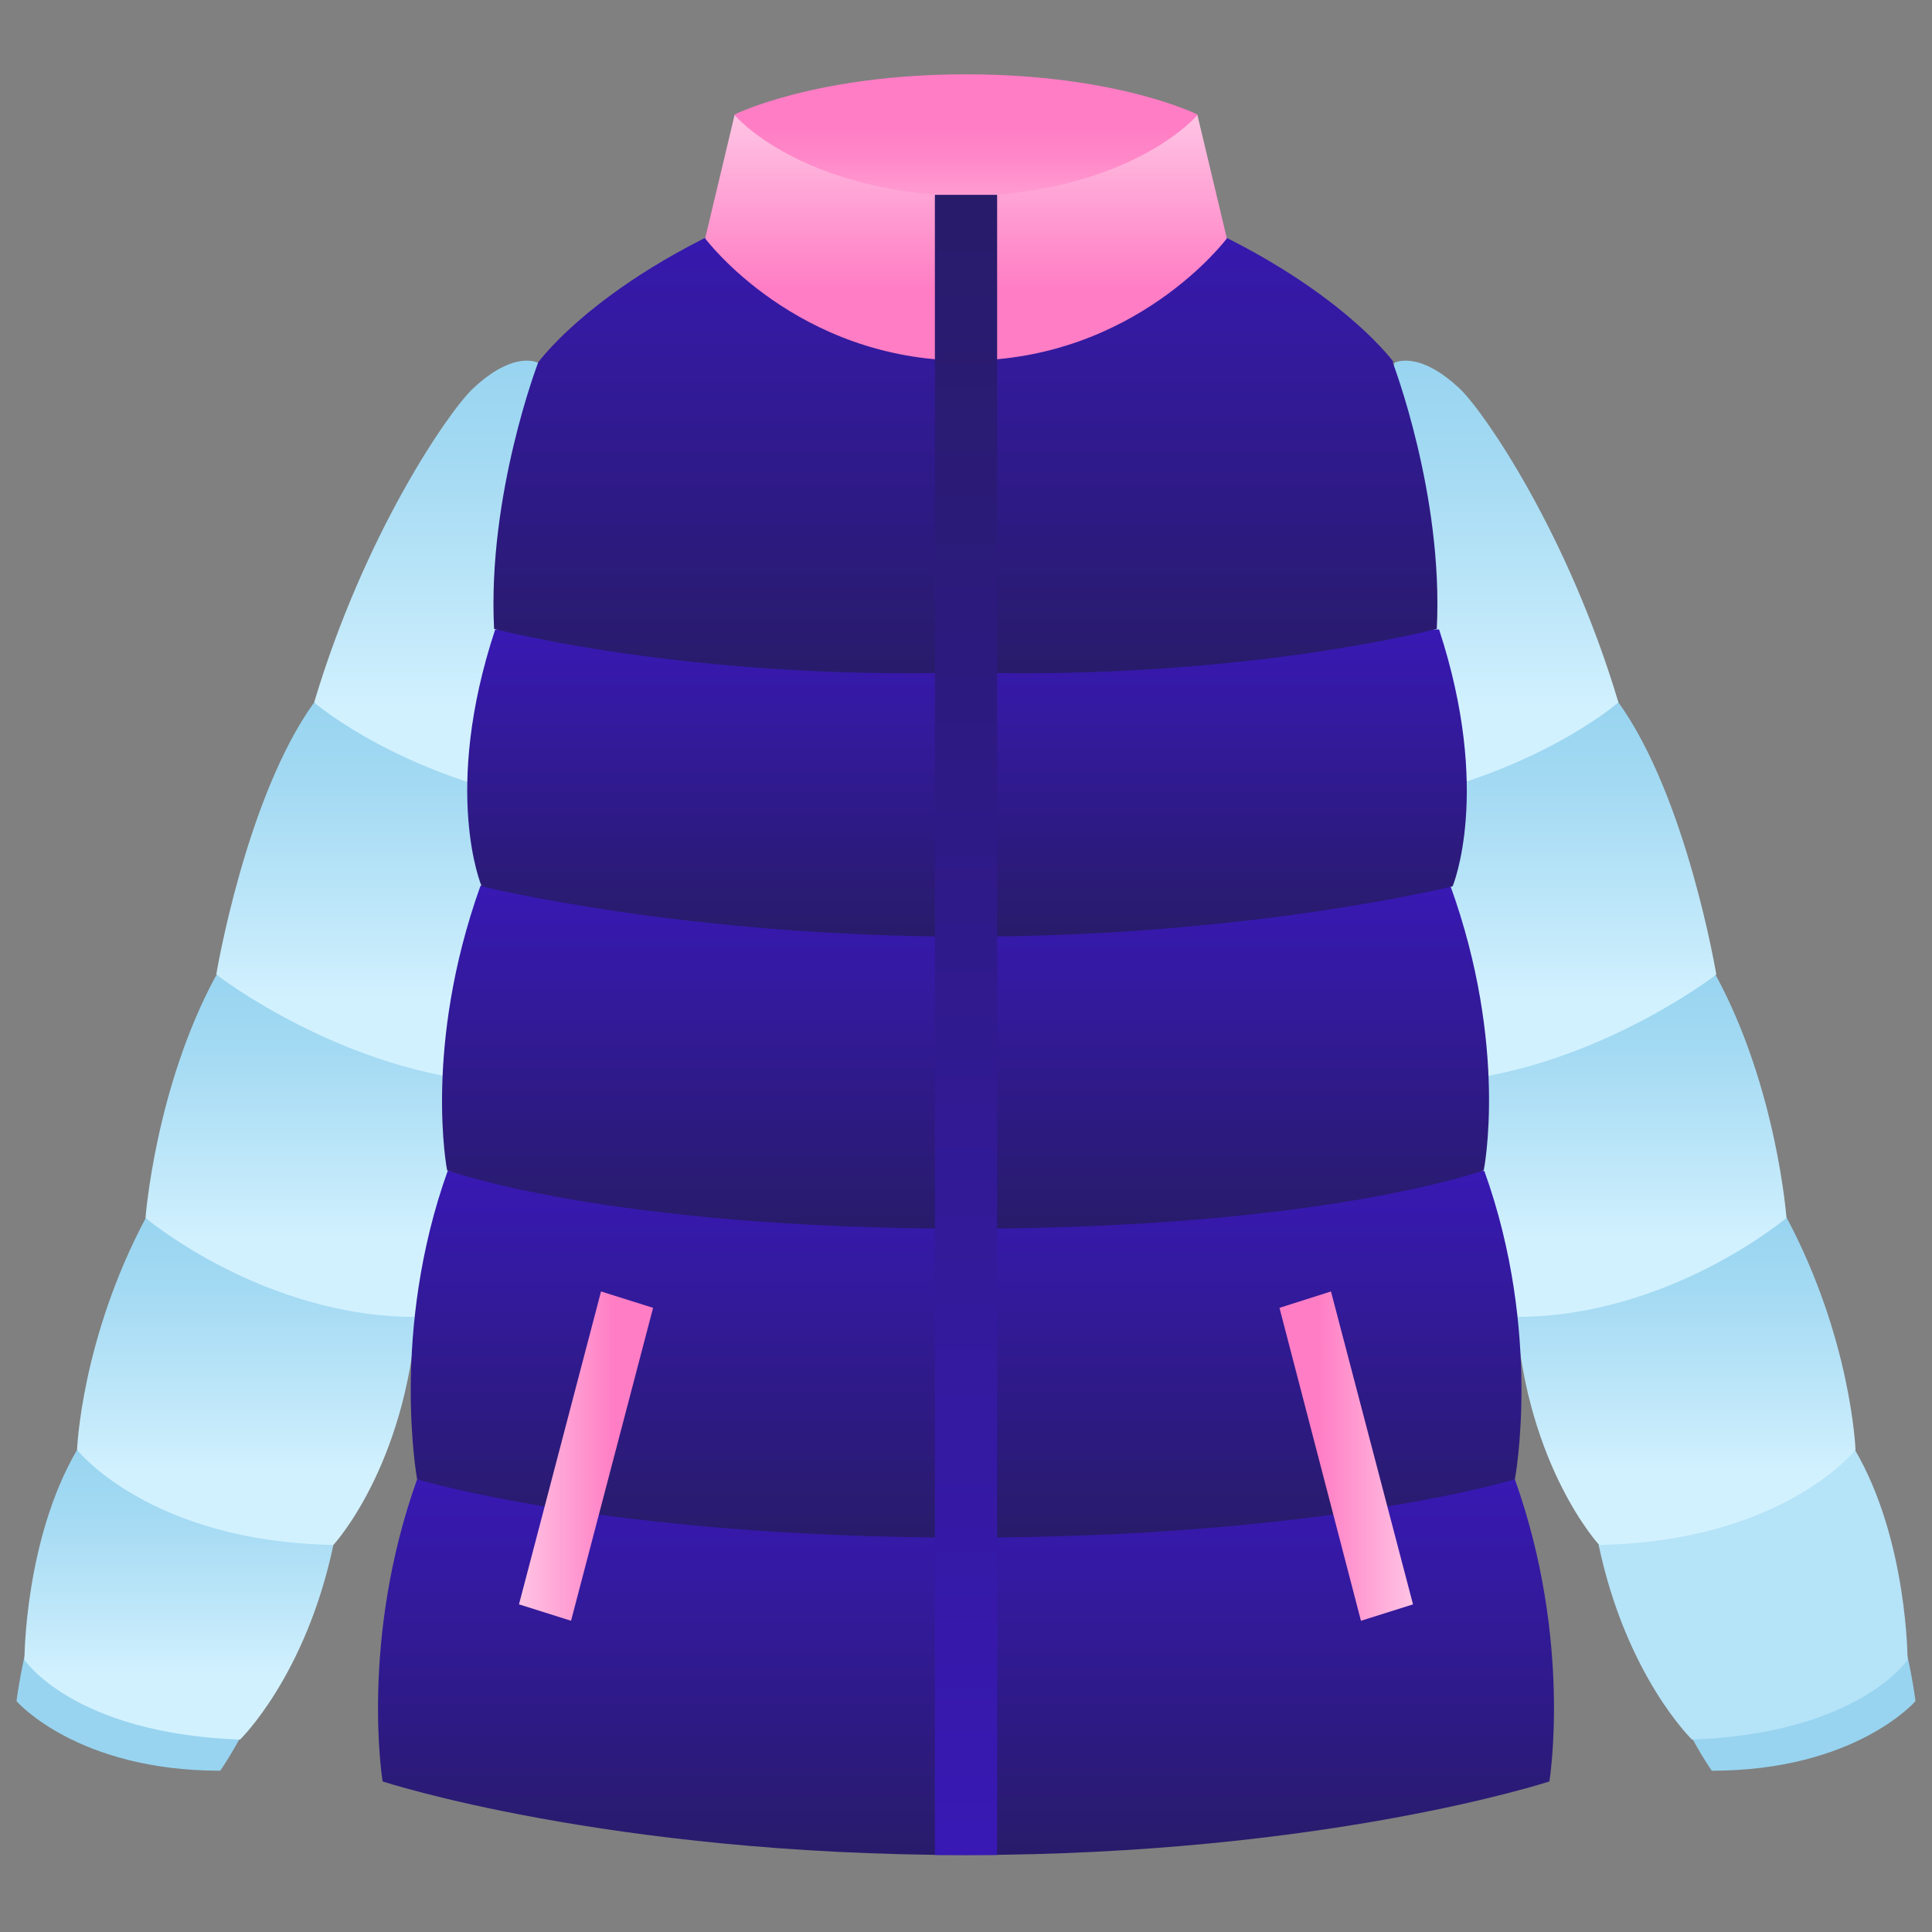
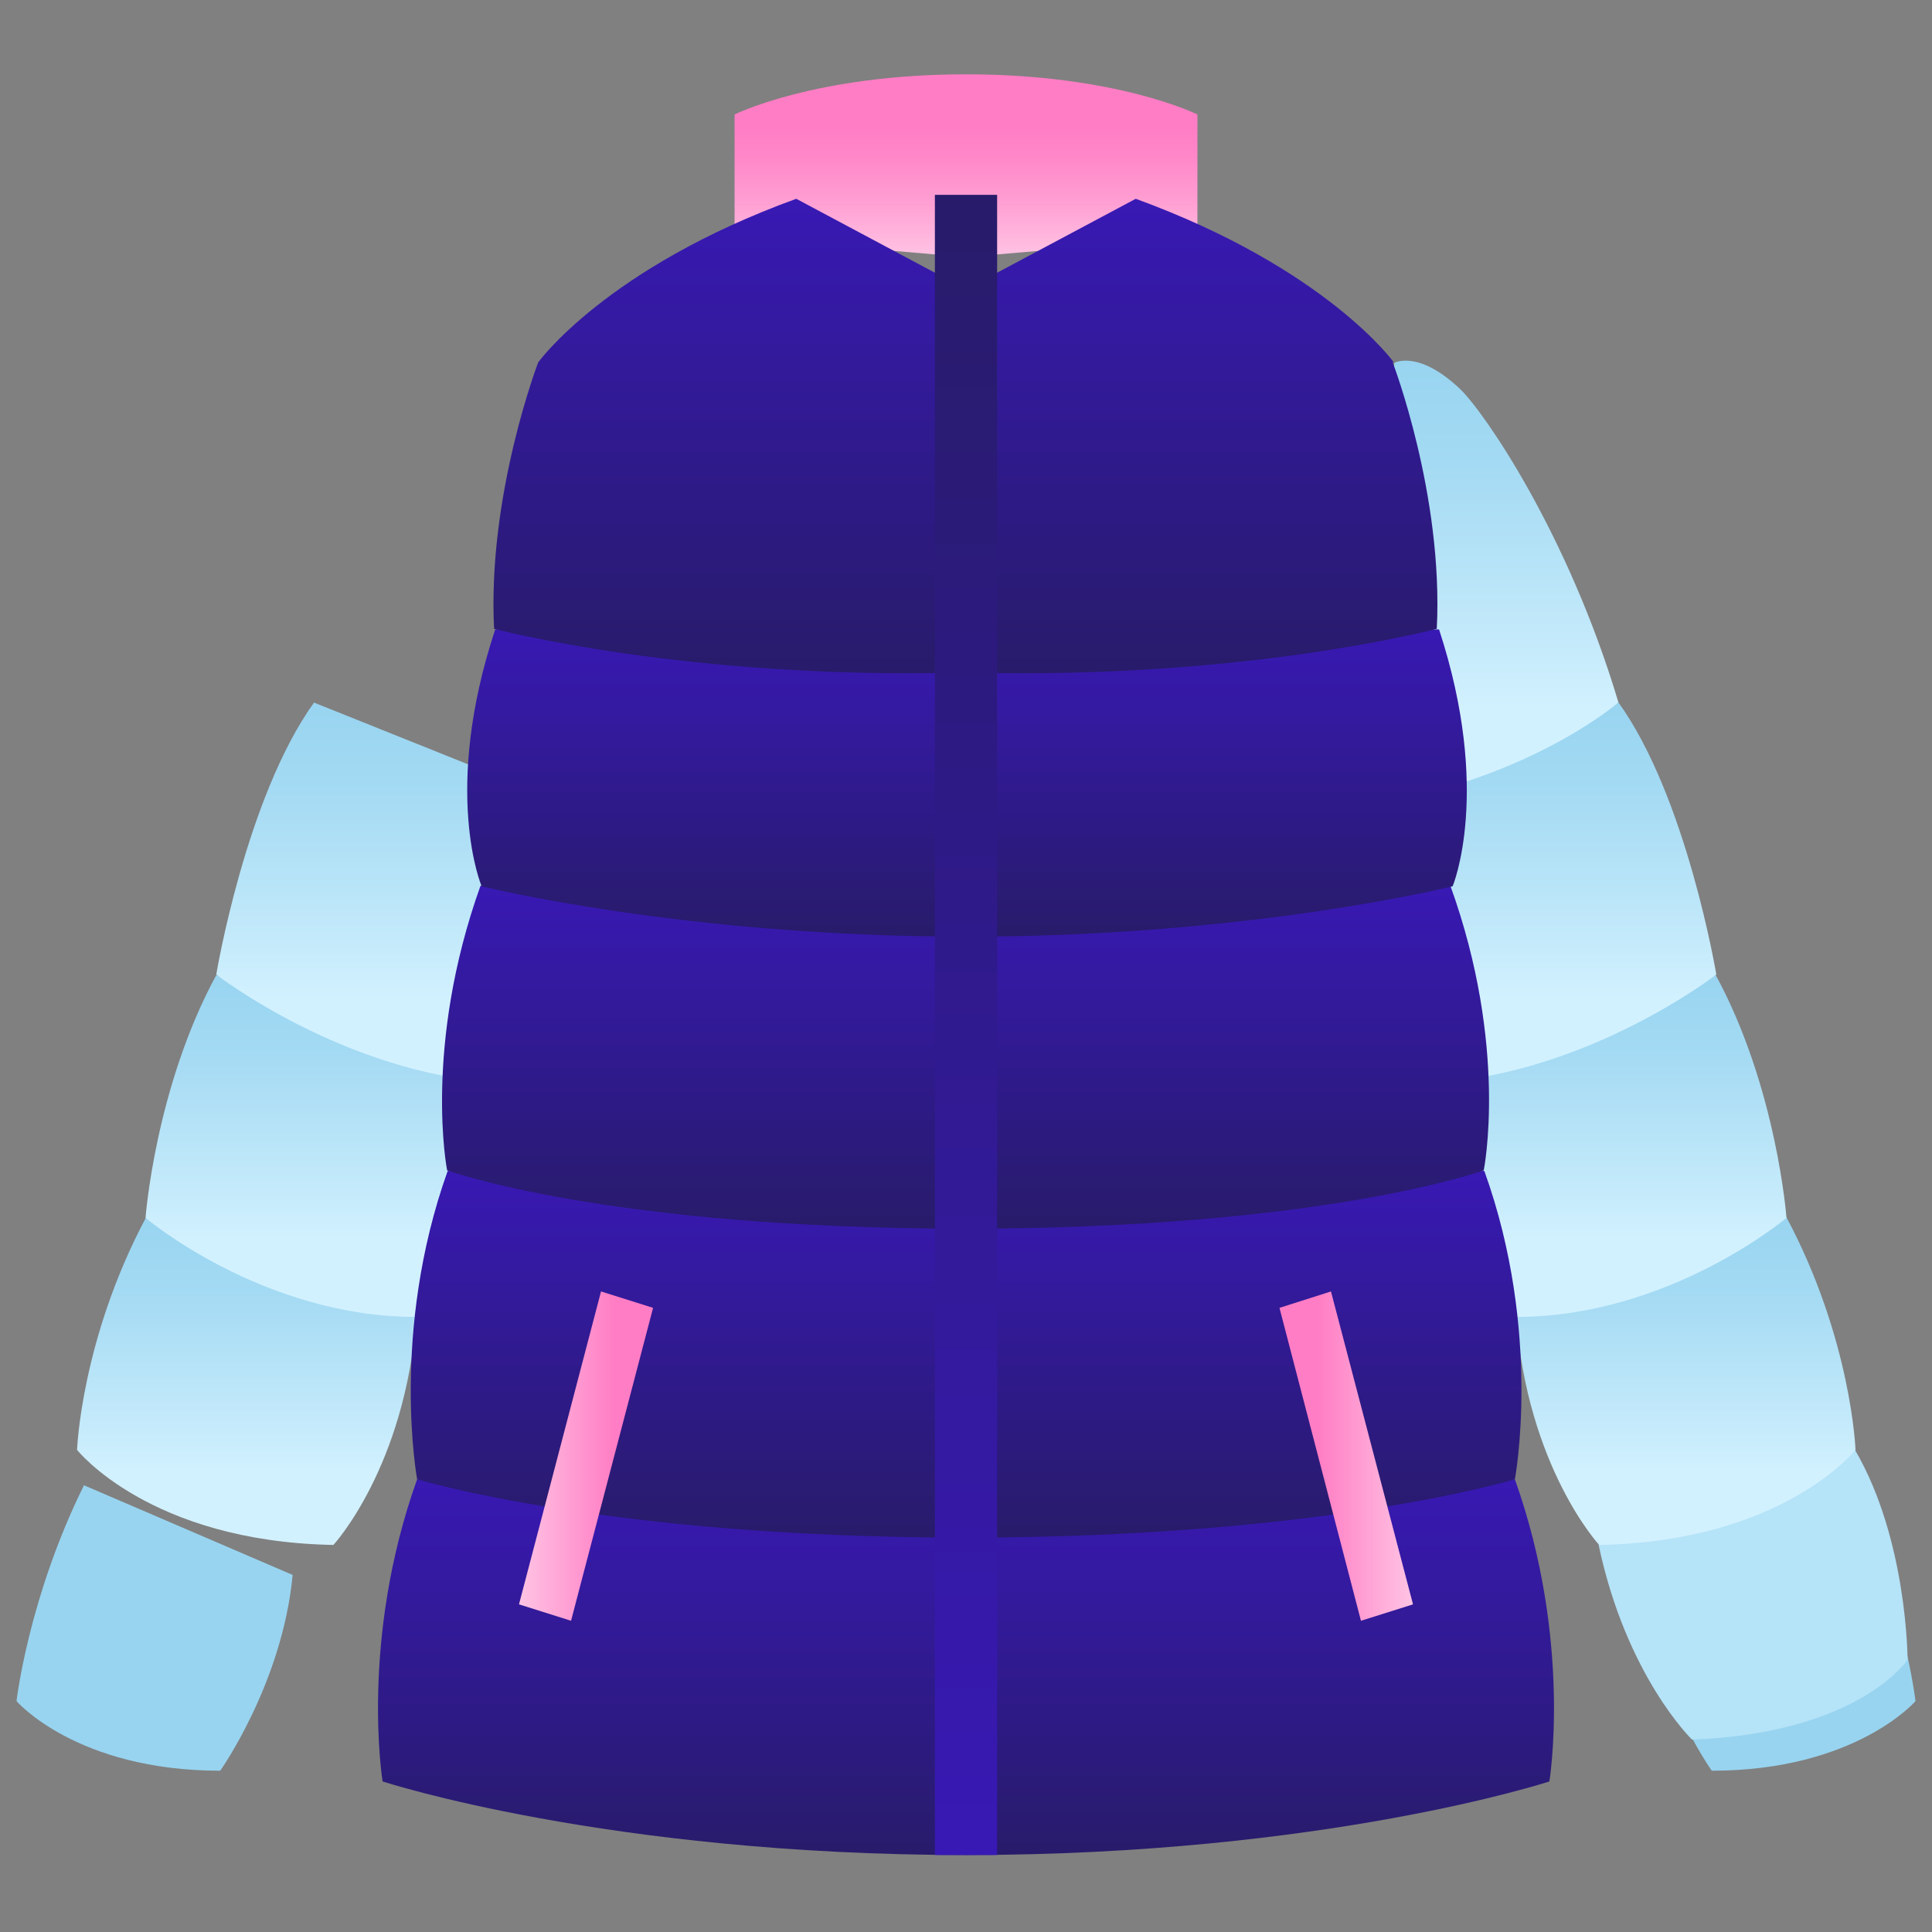
<svg xmlns="http://www.w3.org/2000/svg" width="217" height="217" viewBox="0 0 217 217" fill="none">
  <rect x="0" y="0" width="217" height="217" fill="#808080" stroke="none" />
  <path d="M9.418 166.854C3.19 179.437 1.855 191.068 1.855 191.068C1.855 191.068 8.592 198.885 24.735 198.885C24.735 198.885 31.726 189.034 32.87 176.895L9.354 166.79L9.418 166.854Z" fill="#98D4F0" />
-   <path d="M8.655 162.85C2.744 172.955 2.744 186.429 2.744 186.429C2.744 186.429 8.21 194.691 26.959 195.39C26.959 195.39 34.331 188.272 37.446 173.527L8.655 162.85Z" fill="url(#paint0_linear_5754_18790)" />
  <path d="M16.409 136.728C9.1 150.455 8.655 162.849 8.655 162.849C8.655 162.849 16.79 173.145 37.446 173.526C37.446 173.526 45.517 164.819 46.788 147.786L16.409 136.664V136.728Z" fill="url(#paint1_linear_5754_18790)" />
  <path d="M46.725 147.85C46.725 147.85 55.94 136.728 55.94 121.665L24.29 109.526C17.426 122.174 16.346 136.791 16.346 136.791C16.346 136.791 29.501 147.914 46.725 147.914V147.85Z" fill="url(#paint2_linear_5754_18790)" />
  <path d="M35.285 78.893C27.594 89.57 24.29 109.463 24.29 109.463C24.29 109.463 38.653 120.585 55.94 121.602C55.94 121.602 65.982 109.335 64.711 90.714L35.221 78.893H35.285Z" fill="url(#paint3_linear_5754_18790)" />
-   <path d="M64.775 90.713L60.453 40.759C60.453 40.759 57.783 39.234 53.08 43.683C50.347 46.288 40.941 59.953 35.285 78.892C35.285 78.892 45.581 87.917 64.775 90.713Z" fill="url(#paint4_linear_5754_18790)" />
  <path d="M207.583 166.854C213.811 179.437 215.146 191.068 215.146 191.068C215.146 191.068 208.409 198.885 192.266 198.885C192.266 198.885 185.275 189.034 184.131 176.895L207.646 166.79L207.583 166.854Z" fill="#98D4F0" />
  <path d="M208.347 162.849C214.257 172.954 214.257 186.428 214.257 186.428C214.257 186.428 208.792 194.69 190.043 195.389C190.043 195.389 182.67 188.271 179.556 173.526L208.347 162.849Z" fill="url(#paint5_linear_5754_18790)" />
  <path d="M200.655 136.728C207.964 150.455 208.409 162.849 208.409 162.849C208.409 162.849 200.274 173.145 179.618 173.526C179.618 173.526 171.547 164.819 170.276 147.786L200.655 136.664V136.728Z" fill="url(#paint6_linear_5754_18790)" />
  <path d="M170.276 147.85C170.276 147.85 161.06 136.728 161.06 121.665L192.711 109.526C199.575 122.174 200.655 136.791 200.655 136.791C200.655 136.791 187.499 147.914 170.276 147.914V147.85Z" fill="url(#paint7_linear_5754_18790)" />
  <path d="M181.779 78.893C189.47 89.57 192.774 109.463 192.774 109.463C192.774 109.463 178.411 120.585 161.124 121.602C161.124 121.602 151.082 109.335 152.353 90.714L181.843 78.893H181.779Z" fill="url(#paint8_linear_5754_18790)" />
  <path d="M152.29 90.713L156.612 40.759C156.612 40.759 159.281 39.234 163.984 43.683C166.717 46.288 176.123 59.953 181.779 78.892C181.779 78.892 171.483 87.917 152.29 90.713Z" fill="url(#paint9_linear_5754_18790)" />
  <path d="M170.148 166.154L108.5 165.899L46.851 166.154C40.369 184.267 42.975 200.092 42.975 200.092C42.975 200.092 68.206 208.354 108.5 208.354C148.794 208.354 174.025 200.092 174.025 200.092C174.025 200.092 176.631 184.33 170.148 166.154Z" fill="url(#paint10_linear_5754_18790)" />
  <path d="M108.5 8.347C91.531 8.347 82.506 12.859 82.506 12.859V26.651L108.5 28.875L134.494 26.651V12.859C134.494 12.859 125.469 8.347 108.5 8.347Z" fill="url(#paint11_linear_5754_18790)" />
  <path d="M166.78 131.516H50.284C43.801 149.629 46.852 166.153 46.852 166.153C46.852 166.153 68.206 172.699 108.5 172.699C148.794 172.699 170.149 166.153 170.149 166.153C170.149 166.153 173.263 149.692 166.717 131.516H166.78Z" fill="url(#paint12_linear_5754_18790)" />
  <path d="M163.031 99.484H53.97C47.487 117.598 50.22 131.453 50.22 131.453C50.22 131.453 68.206 137.999 108.437 137.999C148.667 137.999 166.653 131.453 166.653 131.453C166.653 131.453 169.45 117.598 162.903 99.484H163.031Z" fill="url(#paint13_linear_5754_18790)" />
  <path d="M161.505 70.693L108.564 72.282L55.623 70.693C49.585 88.934 54.097 99.547 54.097 99.547C54.097 99.547 76.786 105.204 108.627 105.204C140.469 105.204 163.158 99.547 163.158 99.547C163.158 99.547 167.607 88.934 161.632 70.693H161.505Z" fill="url(#paint14_linear_5754_18790)" />
  <path d="M156.548 40.696C156.548 40.696 148.985 30.145 127.567 22.328L108.5 32.497L89.434 22.328C68.079 30.082 60.453 40.696 60.453 40.696C60.453 40.696 54.733 55.567 55.495 70.63C55.495 70.63 77.358 76.413 108.437 75.524C139.579 76.413 161.378 70.63 161.378 70.63C162.141 55.567 156.421 40.696 156.421 40.696H156.548Z" fill="url(#paint15_linear_5754_18790)" />
  <path d="M152.861 182.043L143.709 146.897L149.493 145.054L158.708 180.2L152.861 182.043Z" fill="url(#paint16_linear_5754_18790)" />
-   <path d="M134.494 12.923C134.494 12.923 127.249 21.566 108.5 22.075C89.751 21.566 82.506 12.923 82.506 12.923L79.201 26.778C79.201 26.778 89.433 40.506 108.5 40.506C127.567 40.506 137.799 26.778 137.799 26.778L134.494 12.923Z" fill="url(#paint17_linear_5754_18790)" />
  <path d="M111.996 21.884H105.005V208.354H111.996V21.884Z" fill="url(#paint18_linear_5754_18790)" />
  <path d="M64.139 182.042L73.354 146.896L67.507 145.053L58.292 180.199L64.139 182.042Z" fill="url(#paint19_linear_5754_18790)" />
  <defs>
    <linearGradient id="paint0_linear_5754_18790" x1="20.031" y1="195.39" x2="20.031" y2="162.85" gradientUnits="userSpaceOnUse">
      <stop offset="0.22" stop-color="#D2F1FF" />
      <stop offset="0.35" stop-color="#C6EBFB" />
      <stop offset="0.77" stop-color="#A4DAF3" />
      <stop offset="1" stop-color="#98D4F0" />
    </linearGradient>
    <linearGradient id="paint1_linear_5754_18790" x1="27.722" y1="173.526" x2="27.722" y2="136.728" gradientUnits="userSpaceOnUse">
      <stop offset="0.22" stop-color="#D2F1FF" />
      <stop offset="0.35" stop-color="#C6EBFB" />
      <stop offset="0.77" stop-color="#A4DAF3" />
      <stop offset="1" stop-color="#98D4F0" />
    </linearGradient>
    <linearGradient id="paint2_linear_5754_18790" x1="36.175" y1="147.85" x2="36.175" y2="109.463" gradientUnits="userSpaceOnUse">
      <stop offset="0.22" stop-color="#D2F1FF" />
      <stop offset="0.35" stop-color="#C6EBFB" />
      <stop offset="0.77" stop-color="#A4DAF3" />
      <stop offset="1" stop-color="#98D4F0" />
    </linearGradient>
    <linearGradient id="paint3_linear_5754_18790" x1="44.564" y1="121.602" x2="44.564" y2="78.893" gradientUnits="userSpaceOnUse">
      <stop offset="0.22" stop-color="#D2F1FF" />
      <stop offset="0.35" stop-color="#C6EBFB" />
      <stop offset="0.77" stop-color="#A4DAF3" />
      <stop offset="1" stop-color="#98D4F0" />
    </linearGradient>
    <linearGradient id="paint4_linear_5754_18790" x1="50.03" y1="90.713" x2="50.03" y2="40.505" gradientUnits="userSpaceOnUse">
      <stop offset="0.22" stop-color="#D2F1FF" />
      <stop offset="0.35" stop-color="#C6EBFB" />
      <stop offset="0.77" stop-color="#A4DAF3" />
      <stop offset="1" stop-color="#98D4F0" />
    </linearGradient>
    <linearGradient id="paint5_linear_5754_18790" x1="196.97" y1="-45.294" x2="196.97" y2="-45.294" gradientUnits="userSpaceOnUse">
      <stop offset="0.22" stop-color="#D2F1FF" />
      <stop offset="0.35" stop-color="#C6EBFB" />
      <stop offset="0.77" stop-color="#A4DAF3" />
      <stop offset="1" stop-color="#98D4F0" />
    </linearGradient>
    <linearGradient id="paint6_linear_5754_18790" x1="189.342" y1="173.526" x2="189.342" y2="136.728" gradientUnits="userSpaceOnUse">
      <stop offset="0.22" stop-color="#D2F1FF" />
      <stop offset="0.35" stop-color="#C6EBFB" />
      <stop offset="0.77" stop-color="#A4DAF3" />
      <stop offset="1" stop-color="#98D4F0" />
    </linearGradient>
    <linearGradient id="paint7_linear_5754_18790" x1="180.826" y1="147.85" x2="180.826" y2="109.463" gradientUnits="userSpaceOnUse">
      <stop offset="0.22" stop-color="#D2F1FF" />
      <stop offset="0.35" stop-color="#C6EBFB" />
      <stop offset="0.77" stop-color="#A4DAF3" />
      <stop offset="1" stop-color="#98D4F0" />
    </linearGradient>
    <linearGradient id="paint8_linear_5754_18790" x1="172.437" y1="121.602" x2="172.437" y2="78.893" gradientUnits="userSpaceOnUse">
      <stop offset="0.22" stop-color="#D2F1FF" />
      <stop offset="0.35" stop-color="#C6EBFB" />
      <stop offset="0.77" stop-color="#A4DAF3" />
      <stop offset="1" stop-color="#98D4F0" />
    </linearGradient>
    <linearGradient id="paint9_linear_5754_18790" x1="167.035" y1="90.713" x2="167.035" y2="40.505" gradientUnits="userSpaceOnUse">
      <stop offset="0.22" stop-color="#D2F1FF" />
      <stop offset="0.35" stop-color="#C6EBFB" />
      <stop offset="0.77" stop-color="#A4DAF3" />
      <stop offset="1" stop-color="#98D4F0" />
    </linearGradient>
    <linearGradient id="paint10_linear_5754_18790" x1="108.5" y1="208.354" x2="108.5" y2="165.836" gradientUnits="userSpaceOnUse">
      <stop stop-color="#281B6A" />
      <stop offset="1" stop-color="#3819B4" />
    </linearGradient>
    <linearGradient id="paint11_linear_5754_18790" x1="108.5" y1="28.875" x2="108.5" y2="8.347" gradientUnits="userSpaceOnUse">
      <stop stop-color="#FFC4E4" />
      <stop offset="0.3" stop-color="#FF9FD3" />
      <stop offset="0.56" stop-color="#FF86C8" />
      <stop offset="0.71" stop-color="#FF7DC4" />
    </linearGradient>
    <linearGradient id="paint12_linear_5754_18790" x1="108.5" y1="172.699" x2="108.5" y2="131.516" gradientUnits="userSpaceOnUse">
      <stop stop-color="#281B6A" />
      <stop offset="1" stop-color="#3819B4" />
    </linearGradient>
    <linearGradient id="paint13_linear_5754_18790" x1="108.5" y1="137.999" x2="108.5" y2="99.484" gradientUnits="userSpaceOnUse">
      <stop stop-color="#281B6A" />
      <stop offset="1" stop-color="#3819B4" />
    </linearGradient>
    <linearGradient id="paint14_linear_5754_18790" x1="108.5" y1="105.14" x2="108.5" y2="70.693" gradientUnits="userSpaceOnUse">
      <stop stop-color="#281B6A" />
      <stop offset="1" stop-color="#3819B4" />
    </linearGradient>
    <linearGradient id="paint15_linear_5754_18790" x1="108.5" y1="75.651" x2="108.5" y2="22.392" gradientUnits="userSpaceOnUse">
      <stop stop-color="#281B6A" />
      <stop offset="1" stop-color="#3819B4" />
    </linearGradient>
    <linearGradient id="paint16_linear_5754_18790" x1="158.708" y1="163.548" x2="143.709" y2="163.548" gradientUnits="userSpaceOnUse">
      <stop stop-color="#FFC4E4" />
      <stop offset="0.71" stop-color="#FF7DC4" />
    </linearGradient>
    <linearGradient id="paint17_linear_5754_18790" x1="108.5" y1="40.506" x2="108.5" y2="12.923" gradientUnits="userSpaceOnUse">
      <stop offset="0.29" stop-color="#FF7DC4" />
      <stop offset="1" stop-color="#FFC4E4" />
    </linearGradient>
    <linearGradient id="paint18_linear_5754_18790" x1="108.5" y1="208.354" x2="108.5" y2="21.884" gradientUnits="userSpaceOnUse">
      <stop stop-color="#3819B4" />
      <stop offset="1" stop-color="#281B6A" />
    </linearGradient>
    <linearGradient id="paint19_linear_5754_18790" x1="73.354" y1="163.547" x2="58.292" y2="163.547" gradientUnits="userSpaceOnUse">
      <stop offset="0.29" stop-color="#FF7DC4" />
      <stop offset="1" stop-color="#FFC4E4" />
    </linearGradient>
  </defs>
</svg>